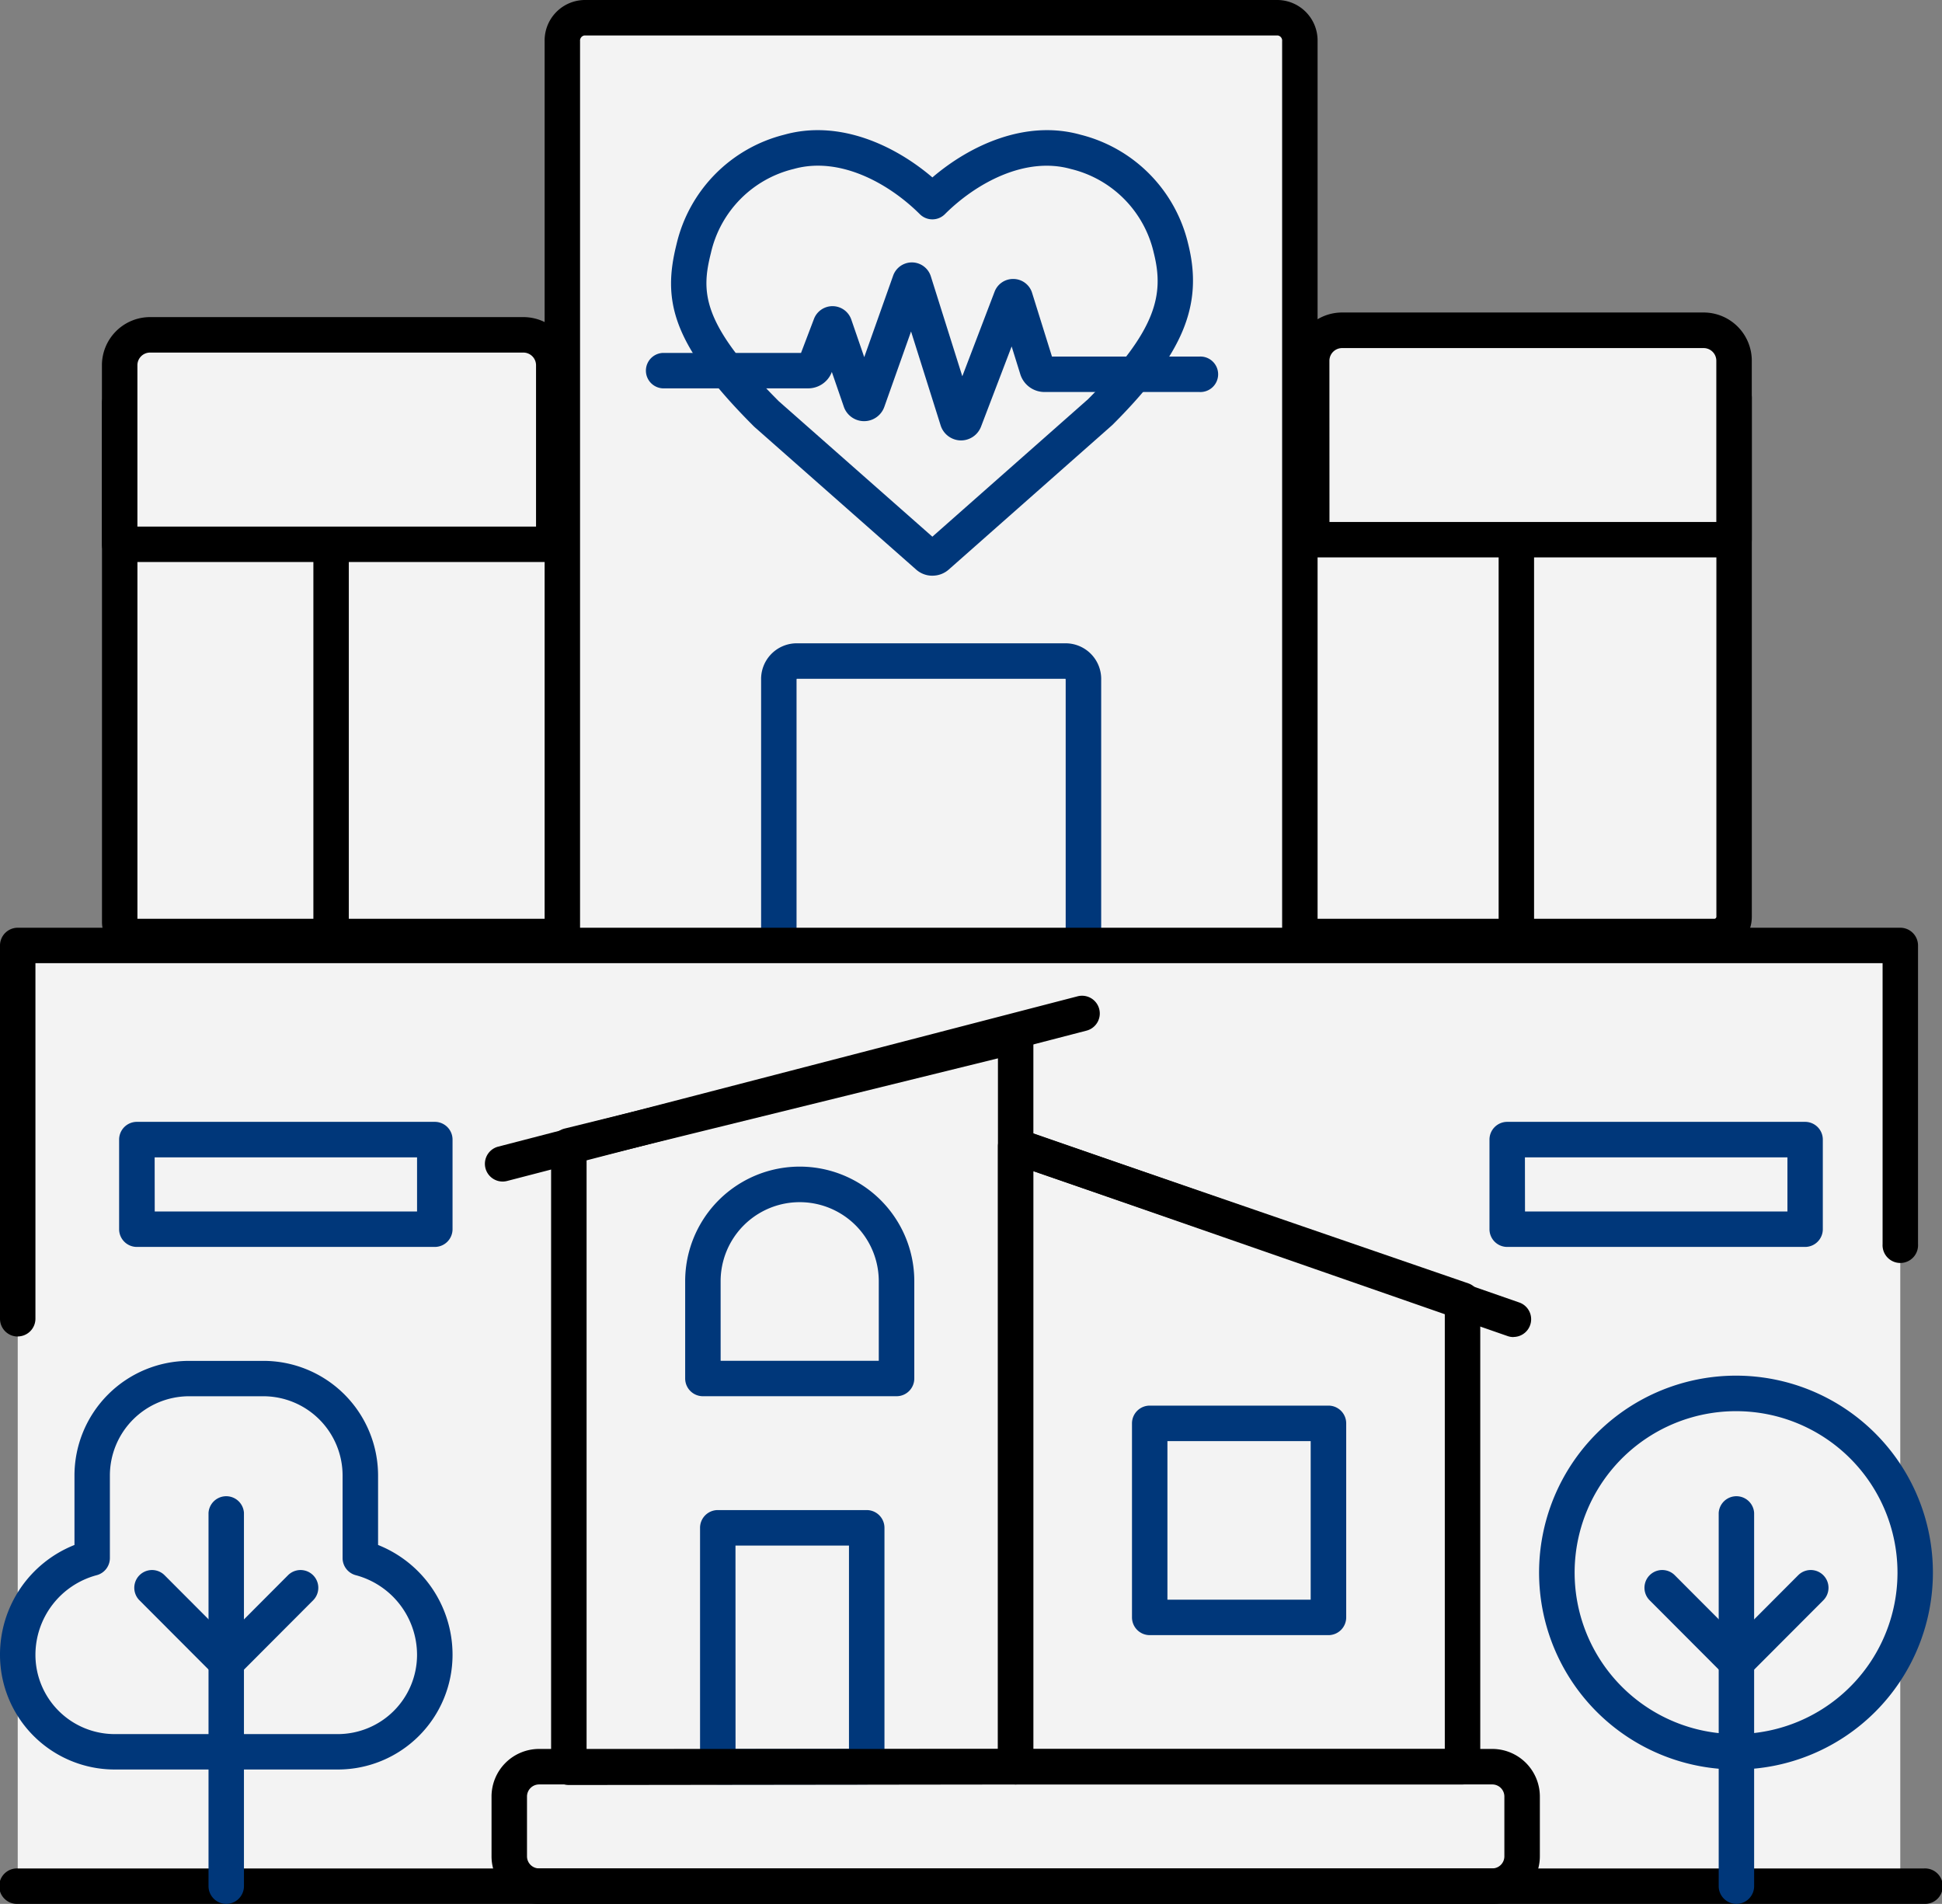
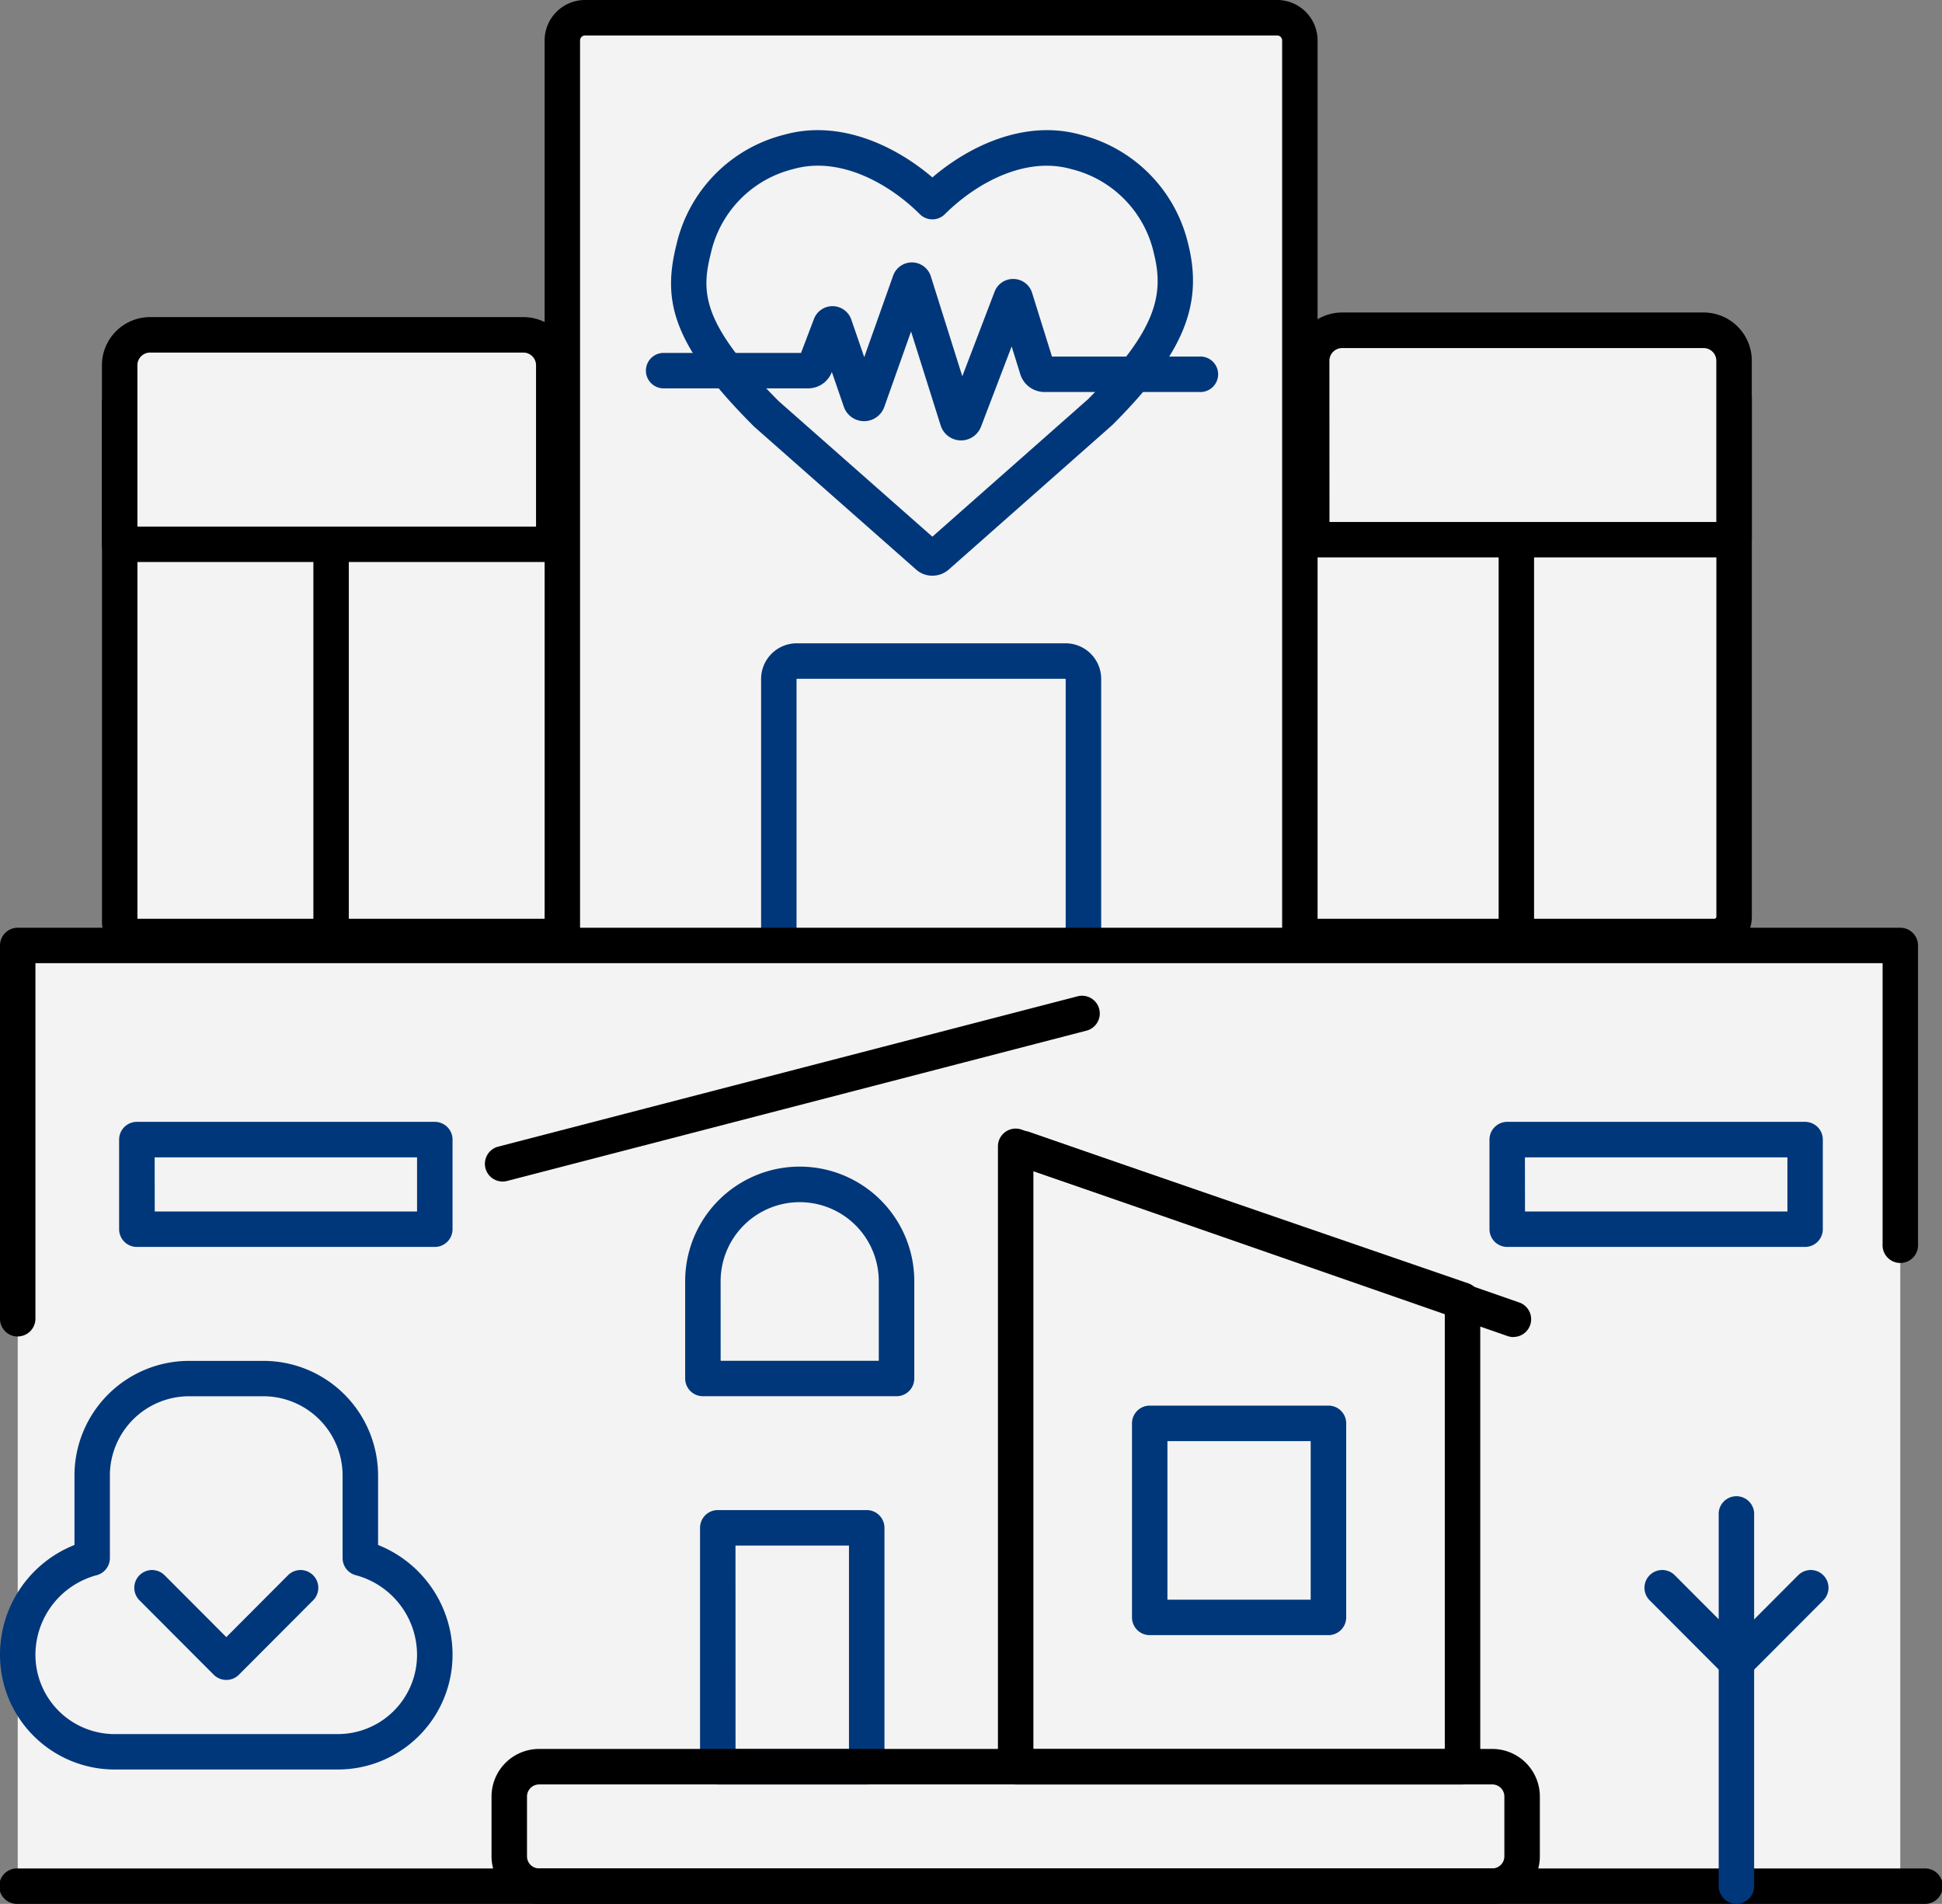
<svg xmlns="http://www.w3.org/2000/svg" id="Layer_2" data-name="Layer 2" width="115.102" height="112.839" viewBox="0 0 115.102 112.839">
  <rect x="0" y="0" width="115.102" height="112.839" fill="#808080" stroke="none" />
  <g id="Ñëîé_1" data-name="Ñëîé 1" transform="translate(0)">
    <g id="clinic">
      <path id="Path_2533" data-name="Path 2533" d="M10.57,619.349V563.6H122.148v55.749" transform="translate(-9.519 -507.561)" fill="#f3f3f3" />
      <path id="Path_2534" data-name="Path 2534" d="M114.051,1115.822h-113a1.051,1.051,0,1,1,0-2.1h113a1.051,1.051,0,1,1,0,2.1Z" transform="translate(0 -1002.983)" />
      <path id="Path_2535" data-name="Path 2535" d="M365.574,660.693l-26.484.034V623.894l26.484-6.524Z" transform="translate(-305.374 -555.985)" fill="#f3f3f3" />
-       <path id="Path_2536" data-name="Path 2536" d="M329.562,652.284a1.051,1.051,0,0,1-1.052-1.051V614.4a1.052,1.052,0,0,1,.8-1.021l26.484-6.523a1.051,1.051,0,0,1,1.3,1.018V651.2a1.052,1.052,0,0,1-1.05,1.052l-26.482.033Zm26.484-1.085Zm-25.433-35.977V650.18l24.381-.031V609.217Z" transform="translate(-295.846 -546.491)" />
-       <path id="Path_2537" data-name="Path 2537" d="M631.934,720.086H605.45V683.32l26.484,9.114Z" transform="translate(-545.25 -615.378)" fill="#f3f3f3" />
      <path id="Path_2538" data-name="Path 2538" d="M622.406,711.621H595.922a1.052,1.052,0,0,1-1.052-1.052V673.8a1.052,1.052,0,0,1,1.392-.994l26.486,9.116a1.052,1.052,0,0,1,.709.994v27.652A1.052,1.052,0,0,1,622.406,711.621Zm-25.435-2.1h24.384V683.666l-24.384-8.39Z" transform="translate(-535.722 -605.86)" />
      <path id="Path_2539" data-name="Path 2539" d="M290.1,604.541a1.051,1.051,0,0,1-.26-2.069l34.339-8.909a1.051,1.051,0,1,1,.528,2.035l-34.339,8.909a1.057,1.057,0,0,1-.268.034Z" transform="translate(-260.31 -534.514)" />
      <path id="Path_2540" data-name="Path 2540" d="M629.756,686.484a1.049,1.049,0,0,1-.345-.059l-29.023-10.1a1.053,1.053,0,1,1,.7-1.989l29.018,10.1a1.051,1.051,0,0,1-.346,2.042Z" transform="translate(-540.056 -607.239)" />
      <path id="Path_2541" data-name="Path 2541" d="M427.178,916.382h-8.827a1.052,1.052,0,0,1-1.051-1.052V901.171a1.051,1.051,0,0,1,1.051-1.051h8.827a1.052,1.052,0,0,1,1.052,1.051V915.33A1.052,1.052,0,0,1,427.178,916.382Zm-7.775-2.1h6.724V902.223H419.4Z" transform="translate(-375.808 -810.621)" fill="#00377a" />
      <path id="Path_2542" data-name="Path 2542" d="M352.314,1051.7H295.819a2.822,2.822,0,0,1-2.819-2.819v-3.544a2.822,2.822,0,0,1,2.819-2.819h56.495a2.823,2.823,0,0,1,2.82,2.819v3.544A2.822,2.822,0,0,1,352.314,1051.7Zm-56.495-7.078a.718.718,0,0,0-.717.716v3.544a.718.718,0,0,0,.717.717h56.495a.717.717,0,0,0,.717-.717v-3.544a.717.717,0,0,0-.717-.716Z" transform="translate(-263.867 -938.862)" />
      <path id="Path_2543" data-name="Path 2543" d="M420.957,709.008H409.481a1.051,1.051,0,0,1-1.051-1.051V702.19a6.79,6.79,0,1,1,13.58,0v5.767A1.051,1.051,0,0,1,420.957,709.008Zm-10.425-2.1h9.373v-4.714a4.687,4.687,0,1,0-9.374,0Z" transform="translate(-367.82 -626.257)" fill="#00377a" />
      <path id="Path_2544" data-name="Path 2544" d="M686.425,851.427H675.832a1.052,1.052,0,0,1-1.052-1.052v-11.5a1.052,1.052,0,0,1,1.052-1.051h10.593a1.051,1.051,0,0,1,1.051,1.051v11.5a1.052,1.052,0,0,1-1.051,1.052Zm-9.545-2.1h8.491v-9.4H676.88Z" transform="translate(-607.687 -754.516)" fill="#00377a" />
-       <path id="Path_2545" data-name="Path 2545" d="M929.615,843.342a11.671,11.671,0,1,1,11.644-11.672A11.671,11.671,0,0,1,929.615,843.342Zm0-21.237a9.568,9.568,0,1,0,9.545,9.567,9.568,9.568,0,0,0-9.545-9.567Z" transform="translate(-826.696 -738.468)" fill="#00377a" />
      <path id="Path_2546" data-name="Path 2546" d="M1025.562,915.728a1.052,1.052,0,0,1-1.052-1.051V892.554a1.052,1.052,0,0,1,2.1,0v22.123A1.051,1.051,0,0,1,1025.562,915.728Z" transform="translate(-922.643 -802.889)" fill="#00377a" />
      <path id="Path_2547" data-name="Path 2547" d="M985.593,942.241a1.051,1.051,0,0,1-.745-.309l-4.414-4.425a1.052,1.052,0,0,1,1.491-1.484l3.67,3.679,3.67-3.679a1.052,1.052,0,0,1,1.491,1.484l-4.415,4.425A1.049,1.049,0,0,1,985.593,942.241Z" transform="translate(-882.674 -842.675)" fill="#00377a" />
      <path id="Path_2548" data-name="Path 2548" d="M20.032,835.345H6.79a6.8,6.8,0,0,1-6.79-6.8,6.993,6.993,0,0,1,4.414-6.508v-4.111a6.8,6.8,0,0,1,6.789-6.8h4.415a6.8,6.8,0,0,1,6.79,6.8v4.111a7,7,0,0,1,4.414,6.508,6.8,6.8,0,0,1-6.788,6.8ZM11.2,813.223a4.7,4.7,0,0,0-4.687,4.7v4.886a1.051,1.051,0,0,1-.808,1.026A4.892,4.892,0,0,0,2.1,828.546a4.7,4.7,0,0,0,4.687,4.7H20.032a4.7,4.7,0,0,0,4.686-4.7,4.892,4.892,0,0,0-3.605-4.711,1.051,1.051,0,0,1-.808-1.022v-4.89a4.7,4.7,0,0,0-4.688-4.7Z" transform="translate(0 -730.47)" fill="#00377a" />
-       <path id="Path_2549" data-name="Path 2549" d="M125.352,915.729a1.052,1.052,0,0,1-1.052-1.051V892.555a1.052,1.052,0,0,1,2.1,0v22.123A1.051,1.051,0,0,1,125.352,915.729Z" transform="translate(-111.941 -802.89)" fill="#00377a" />
      <path id="Path_2550" data-name="Path 2550" d="M85.383,942.241a1.051,1.051,0,0,1-.745-.309l-4.414-4.424a1.052,1.052,0,0,1,1.491-1.484l3.67,3.679,3.669-3.679a1.052,1.052,0,0,1,1.491,1.484l-4.414,4.425A1.051,1.051,0,0,1,85.383,942.241Z" transform="translate(-71.972 -842.675)" fill="#00377a" />
      <g id="Walk-in_clinic" data-name="Walk-in clinic" transform="translate(6.041)">
        <path id="Path_2551" data-name="Path 2551" d="M71.339,238v30.65a.86.86,0,0,0,.841.876h93.7a1.171,1.171,0,0,0,1.146-1.193V237.65" transform="translate(-70.287 -214.021)" fill="#f3f3f3" />
        <path id="Path_2552" data-name="Path 2552" d="M156.379,261.058H62.685a1.912,1.912,0,0,1-1.889-1.927v-30.65a1.052,1.052,0,1,1,2.1,0v30.474h93.485a.131.131,0,0,0,.1-.141V228.131a1.051,1.051,0,1,1,2.1,0v30.683A2.224,2.224,0,0,1,156.379,261.058Z" transform="translate(-60.792 -204.501)" />
        <path id="Path_2553" data-name="Path 2553" d="M335.22,65.025V11.957a1.347,1.347,0,0,1,1.3-1.387h41.11a1.347,1.347,0,0,1,1.3,1.392V65.025" transform="translate(-307.93 -9.519)" fill="#f3f3f3" />
        <path id="Path_2554" data-name="Path 2554" d="M369.413,56.557a1.051,1.051,0,0,1-1.051-1.051V2.438a.307.307,0,0,0-.25-.335H327a.308.308,0,0,0-.25.335V55.506a1.052,1.052,0,0,1-2.1,0V2.438A2.4,2.4,0,0,1,327,0h41.11a2.4,2.4,0,0,1,2.353,2.438V55.506A1.052,1.052,0,0,1,369.413,56.557Z" transform="translate(-298.411)" />
        <path id="Path_2555" data-name="Path 2555" d="M472.785,401.9a1.051,1.051,0,0,1-1.051-1.051V385.64a.181.181,0,0,0-.012-.067H455.794a.181.181,0,0,0-.012.067v15.213a1.051,1.051,0,1,1-2.1,0V385.64a2.115,2.115,0,0,1,2.045-2.17h16.066a2.113,2.113,0,0,1,2.045,2.17v15.213A1.051,1.051,0,0,1,472.785,401.9Z" transform="translate(-414.612 -345.342)" fill="#00377a" />
        <path id="Path_2556" data-name="Path 2556" d="M187.856,311.678a1.051,1.051,0,0,1-1.051-1.051V284.9a1.052,1.052,0,1,1,2.1,0v25.728A1.052,1.052,0,0,1,187.856,311.678Z" transform="translate(-174.272 -255.595)" />
        <path id="Path_2557" data-name="Path 2557" d="M894.4,313.827a1.051,1.051,0,0,1-1.051-1.051V287.251a1.051,1.051,0,0,1,2.1,0v25.525A1.051,1.051,0,0,1,894.4,313.827Z" transform="translate(-810.566 -257.743)" />
        <path id="Path_2558" data-name="Path 2558" d="M783.718,196.84h21.428a1.8,1.8,0,0,1,1.8,1.806v10.606H781.92V198.646A1.8,1.8,0,0,1,783.718,196.84Z" transform="translate(-710.215 -177.268)" fill="#f3f3f3" />
        <path id="Path_2559" data-name="Path 2559" d="M797.422,200.784h-25.03a1.052,1.052,0,0,1-1.052-1.051V189.127a2.856,2.856,0,0,1,2.85-2.857h21.428a2.856,2.856,0,0,1,2.856,2.857v10.606A1.051,1.051,0,0,1,797.422,200.784Zm-23.979-2.1h22.929v-9.554a.752.752,0,0,0-.751-.751H774.19a.752.752,0,0,0-.75.751Z" transform="translate(-700.687 -167.749)" />
        <path id="Path_2560" data-name="Path 2560" d="M73.141,199.62H95.269a1.8,1.8,0,0,1,1.8,1.8v10.61H71.34v-10.61A1.8,1.8,0,0,1,73.141,199.62Z" transform="translate(-70.288 -179.772)" fill="#f3f3f3" />
        <path id="Path_2561" data-name="Path 2561" d="M87.541,203.562H61.812a1.052,1.052,0,0,1-1.052-1.051V191.9a2.856,2.856,0,0,1,2.853-2.853H85.741a2.856,2.856,0,0,1,2.853,2.853v10.61a1.051,1.051,0,0,1-1.052,1.049Zm-24.678-2.1H86.49V191.9a.752.752,0,0,0-.751-.751H63.613a.751.751,0,0,0-.75.751Z" transform="translate(-60.76 -170.253)" />
      </g>
      <path id="Path_2562" data-name="Path 2562" d="M425.332,112.338l9.677-8.551c4.276-4.275,4.931-6.77,4.2-9.686a7.665,7.665,0,0,0-5.644-5.736c-3-.841-6.235.71-8.452,2.9l-.05.05-.051-.05c-2.216-2.187-5.453-3.74-8.452-2.9A7.67,7.67,0,0,0,410.92,94.1c-.73,2.916-.336,5.149,4.3,9.791l9.574,8.443A.4.4,0,0,0,425.332,112.338Z" transform="translate(-369.803 -79.369)" fill="#f3f3f3" />
      <path id="Path_2563" data-name="Path 2563" d="M415.5,104.008a1.447,1.447,0,0,1-.961-.363L404.966,95.2l-.048-.045c-4.923-4.923-5.405-7.5-4.582-10.79a8.742,8.742,0,0,1,6.38-6.493c3.249-.912,6.542.613,8.786,2.53,2.244-1.918,5.536-3.441,8.785-2.53a8.738,8.738,0,0,1,6.38,6.493c.9,3.62-.308,6.517-4.474,10.686l-.048.045-9.678,8.551h0a1.454,1.454,0,0,1-.965.359Zm.267-1.151Zm-9.387-9.205,9.12,8.043,9.225-8.147c4.077-4.085,4.518-6.2,3.9-8.665a6.631,6.631,0,0,0-4.908-4.978c-2.728-.769-5.63.854-7.429,2.63l-.045.045a1.048,1.048,0,0,1-.744.308h0a1.05,1.05,0,0,1-.744-.31l-.044-.043c-1.8-1.776-4.7-3.4-7.428-2.634a6.63,6.63,0,0,0-4.908,4.978C401.8,87.176,401.77,89.029,406.381,93.651Z" transform="translate(-360.239 -69.887)" fill="#00377a" />
      <path id="Path_2564" data-name="Path 2564" d="M403.288,166.945h-.038a1.274,1.274,0,0,1-1.175-.889l-1.754-5.568-1.585,4.469a1.272,1.272,0,0,1-2.378.051c-.007-.017-.013-.034-.019-.052l-.714-2.072-.019.052a1.106,1.106,0,0,1-.05.11,1.5,1.5,0,0,1-1.339.813h-8.606a1.051,1.051,0,0,1,0-2.1H393.8l.77-2.024a1.1,1.1,0,0,1,.049-.11,1.178,1.178,0,0,1,2.139.1c.007.016.013.033.019.05l.769,2.234,1.713-4.83a1.178,1.178,0,0,1,2.234.04l1.866,5.924,1.914-5.015a1.169,1.169,0,0,1,1.1-.752h0a1.169,1.169,0,0,1,1.1.758q.012.031.021.063l1.179,3.778h8.732a1.052,1.052,0,1,1,0,2.1h-9.17a1.5,1.5,0,0,1-1.441-1.06l-.511-1.641-1.814,4.752A1.272,1.272,0,0,1,403.288,166.945Z" transform="translate(-346.323 -140.842)" fill="#00377a" />
      <path id="Path_2565" data-name="Path 2565" d="M1.051,577.228A1.052,1.052,0,0,1,0,576.176V554.054A1.052,1.052,0,0,1,1.051,553H112.629a1.052,1.052,0,0,1,1.052,1.052v17.7a1.052,1.052,0,1,1-2.1,0V555.1H2.1v21.071a1.052,1.052,0,0,1-1.052,1.052Z" transform="translate(0 -498.015)" />
      <path id="Path_2566" data-name="Path 2566" d="M89.711,676.132H72.054A1.052,1.052,0,0,1,71,675.08v-5.31a1.051,1.051,0,0,1,1.054-1.051H89.711a1.051,1.051,0,0,1,1.051,1.051v5.31A1.052,1.052,0,0,1,89.711,676.132Zm-16.6-2.1H88.659v-3.207H73.106Z" transform="translate(-63.94 -602.229)" fill="#00377a" />
      <path id="Path_2567" data-name="Path 2567" d="M906.576,676.132H888.921a1.052,1.052,0,0,1-1.051-1.052v-5.31a1.052,1.052,0,0,1,1.051-1.051h17.655a1.051,1.051,0,0,1,1.051,1.051v5.31A1.052,1.052,0,0,1,906.576,676.132Zm-16.6-2.1h15.554v-3.207H889.971Z" transform="translate(-799.589 -602.229)" fill="#00377a" />
    </g>
  </g>
</svg>